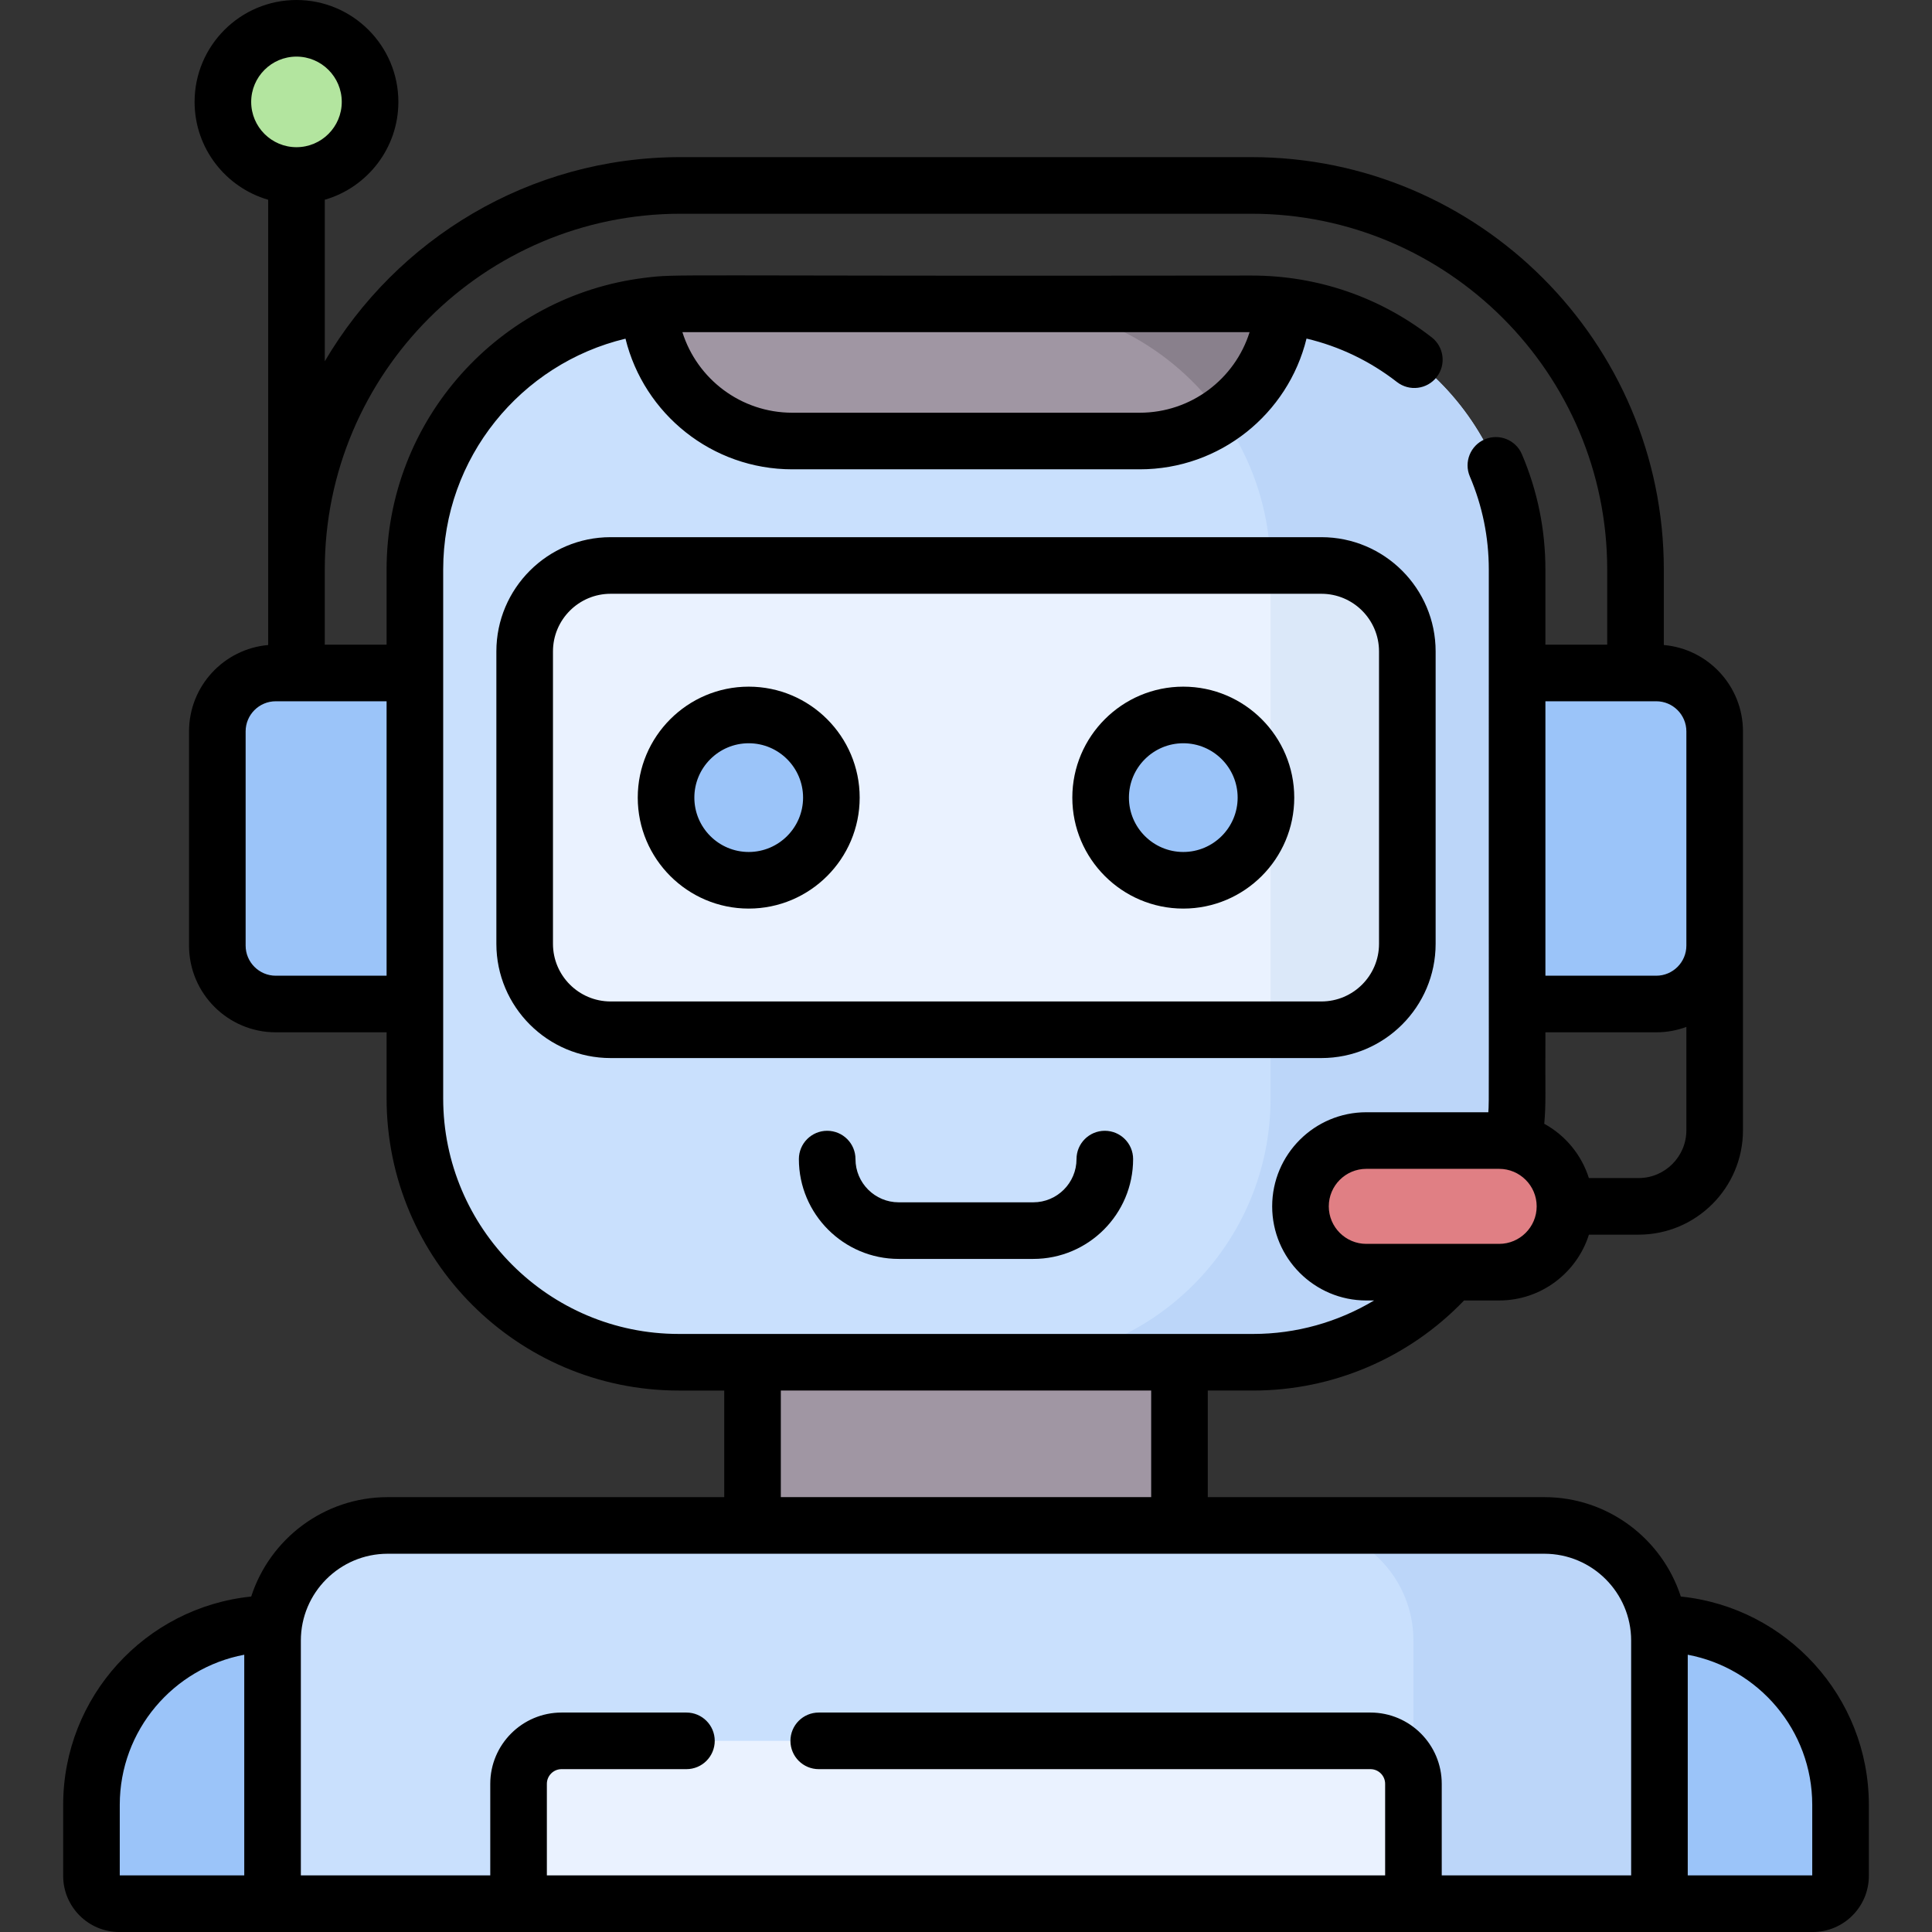
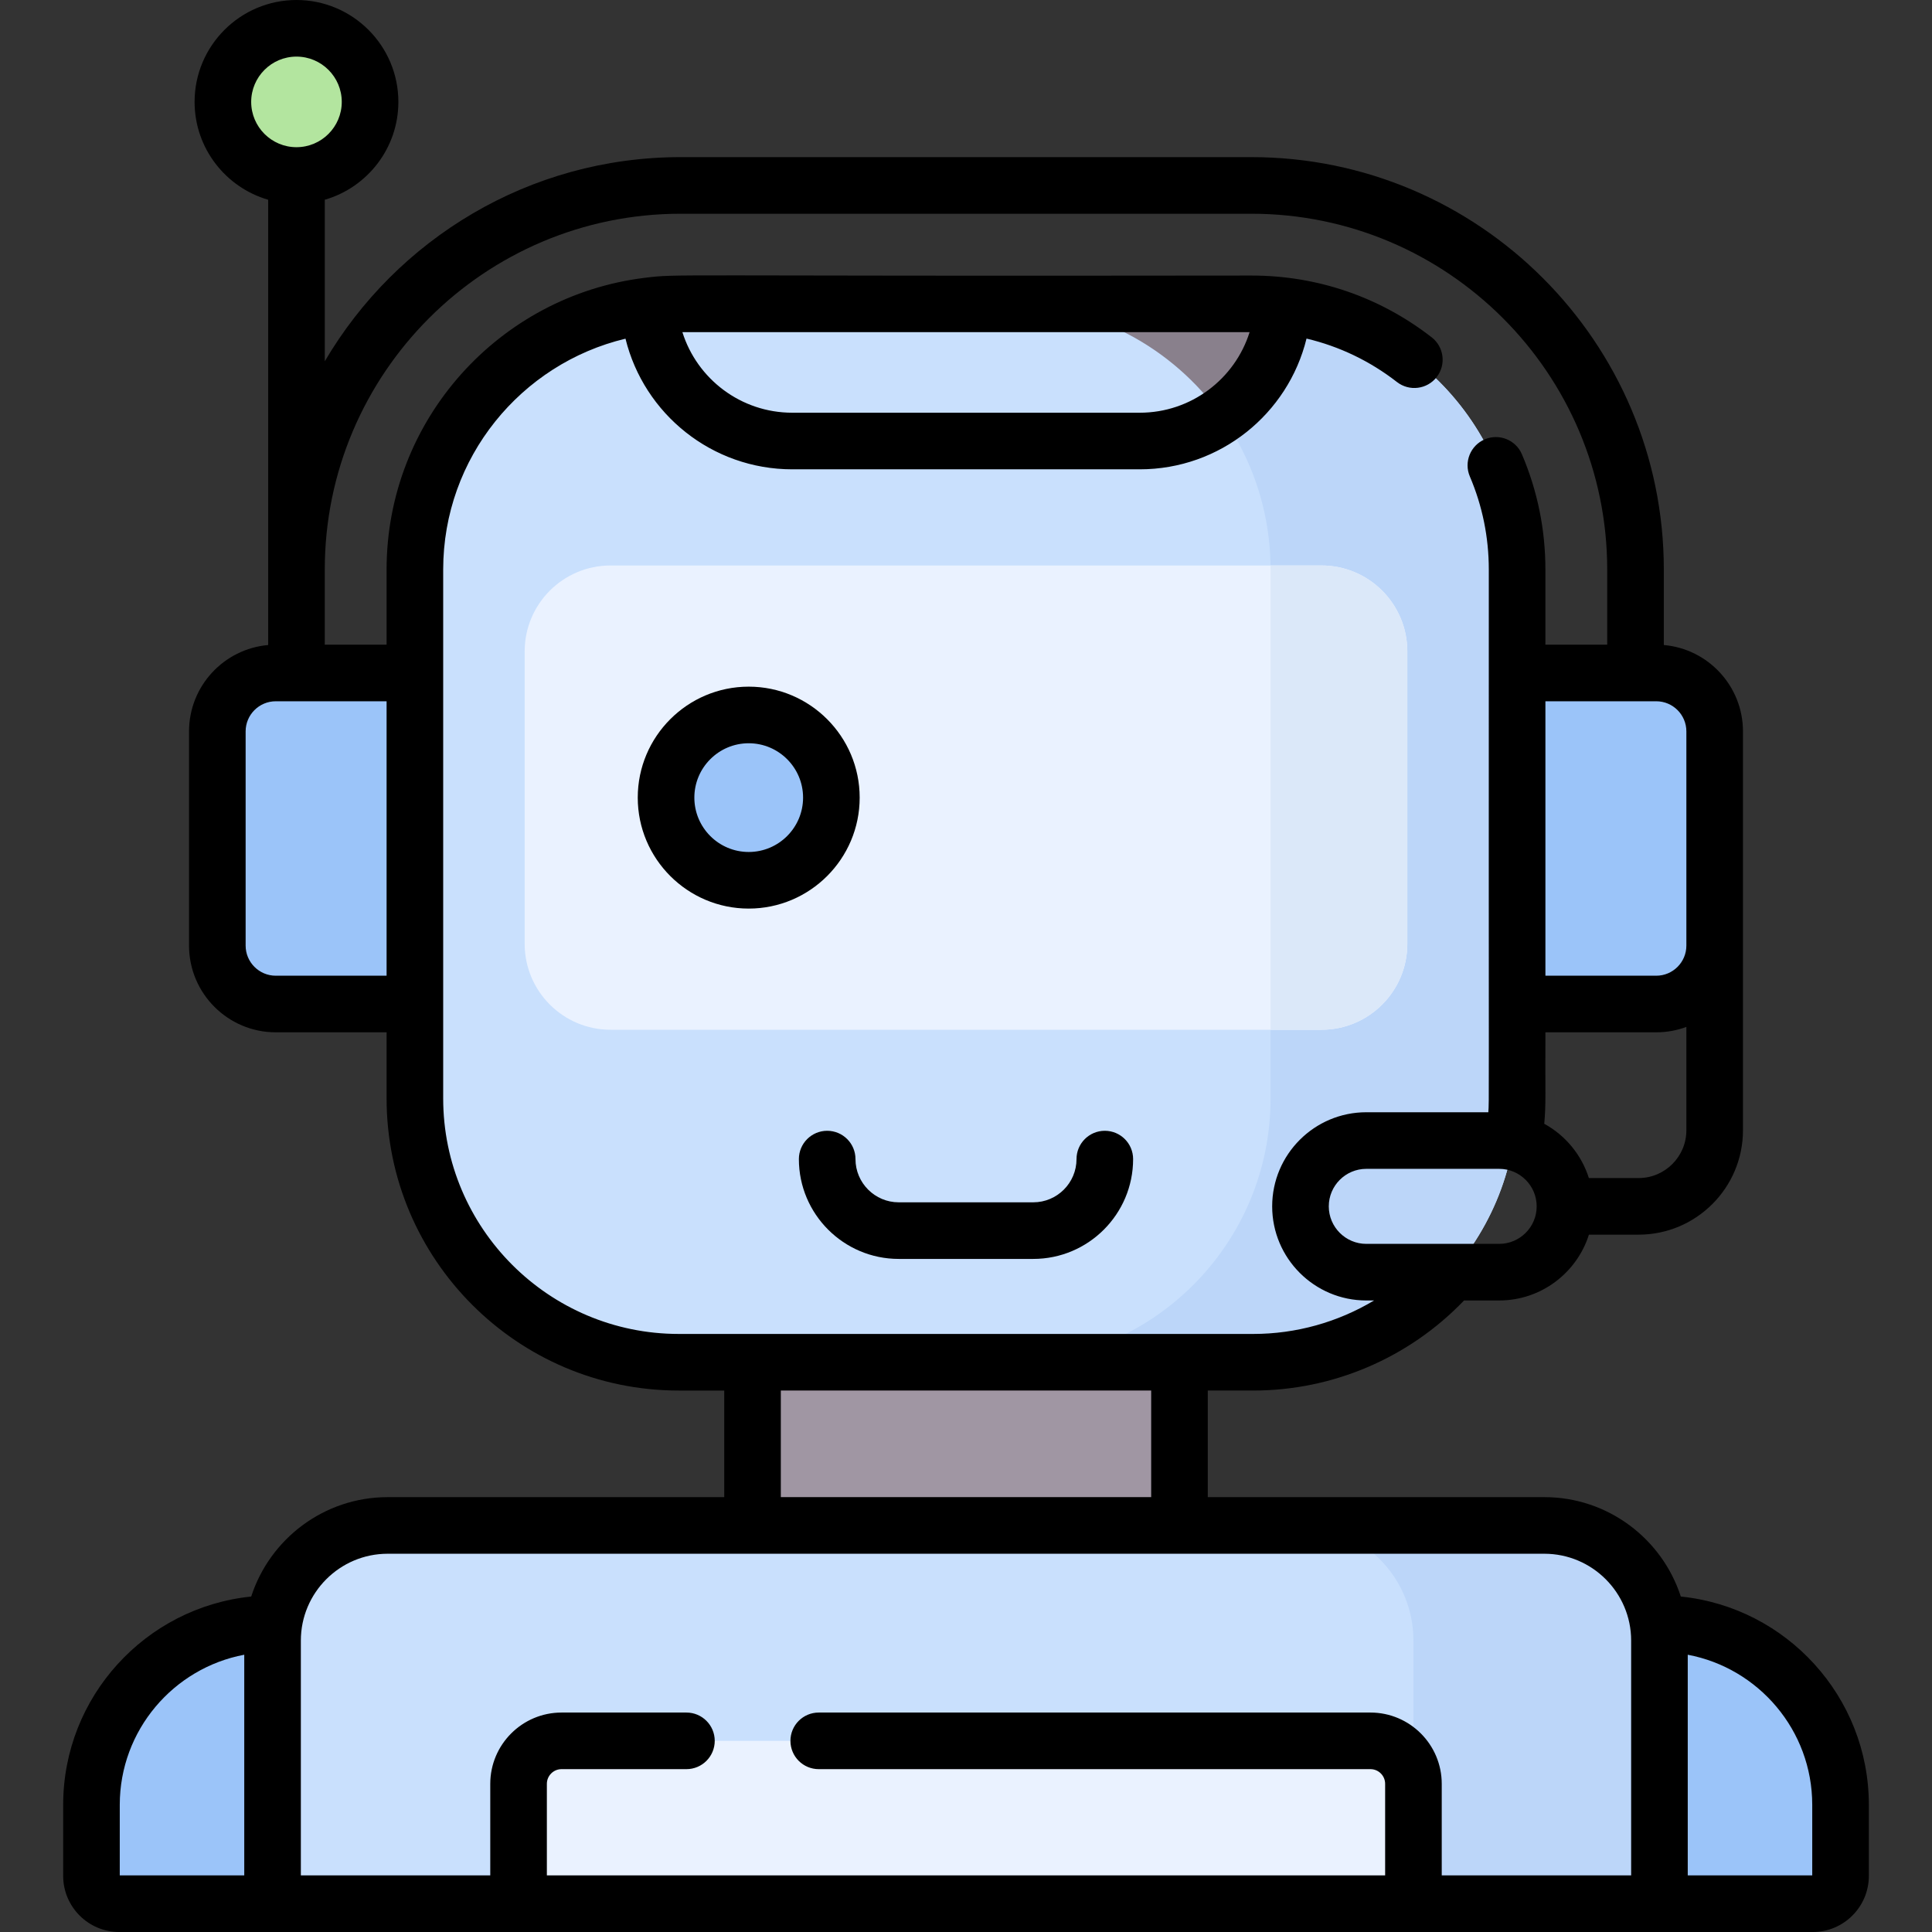
<svg xmlns="http://www.w3.org/2000/svg" id="Capa_1" enable-background="new 0 0 512 512" height="512" viewBox="0 0 512 512" width="512">
  <rect x="0" y="0" width="512" height="512" fill="#333333" stroke="none" />
  <g>
    <g>
      <g>
        <g>
          <g>
            <g>
              <g>
                <path d="m199.427 322.229h113.147v134.574h-113.147z" fill="#a096a3" />
              </g>
              <g>
                <g>
                  <g>
                    <path d="m332.121 361.009h-152.242c-38.621 0-69.93-31.309-69.93-69.93v-140.125c0-38.899 31.534-70.433 70.433-70.433h151.234c38.899 0 70.433 31.534 70.433 70.433v140.125c.001 38.621-31.307 69.93-69.928 69.93z" fill="#c9e0fd" />
                    <path d="m331.617 80.52h-65.333c38.899 0 70.433 31.534 70.433 70.433v140.125c0 38.621-31.309 69.93-69.93 69.93h65.333c38.621 0 69.93-31.309 69.93-69.93v-140.124c0-38.899-31.534-70.434-70.433-70.434z" fill="#bcd6f9" />
                    <g fill="#9bc4f9">
                      <path d="m109.95 266.072h-36.874c-8.55 0-15.481-6.931-15.481-15.481v-56.766c0-8.55 6.931-15.481 15.481-15.481h36.874z" />
                      <path d="m402.05 266.072h36.874c8.55 0 15.481-6.931 15.481-15.481v-56.766c0-8.55-6.931-15.481-15.481-15.481h-36.874z" />
                    </g>
                  </g>
                </g>
-                 <path d="m397.294 337.137h-35.212c-9.633 0-17.441-7.809-17.441-17.441 0-9.633 7.809-17.441 17.441-17.441h35.212c9.633 0 17.441 7.809 17.441 17.441 0 9.632-7.809 17.441-17.441 17.441z" fill="#e07f84" />
              </g>
              <path d="m350.183 272.897h-188.366c-12.578 0-22.774-10.196-22.774-22.774v-77.493c0-12.578 10.196-22.774 22.774-22.774h188.365c12.578 0 22.774 10.196 22.774 22.774v77.493c.001 12.578-10.196 22.774-22.773 22.774z" fill="#eaf2ff" />
              <path d="m336.717 150.954v121.944h13.466c12.578 0 22.774-10.197 22.774-22.774v-77.494c0-12.578-10.196-22.774-22.774-22.774h-13.493c.005.367.027.73.027 1.098z" fill="#dbe8f9" />
              <g fill="#9bc4f9">
                <circle cx="198.417" cy="211.377" r="21.906" />
-                 <circle cx="313.583" cy="211.377" r="21.906" />
              </g>
-               <path d="m331.617 80.521h-151.234c-2.838 0-5.631.187-8.381.513 1.13 19.983 17.688 35.84 37.953 35.84h92.089c20.266 0 36.823-15.857 37.953-35.84-2.749-.326-5.542-.513-8.38-.513z" fill="#a096a3" />
              <path d="m331.617 80.521h-65.329c23.672.002 44.6 11.693 57.369 29.604 9.348-6.475 15.658-17.028 16.34-29.091-2.749-.326-5.542-.513-8.38-.513z" fill="#89808c" />
              <circle cx="78.568" cy="27.003" fill="#b3e59f" r="19.503" />
            </g>
            <g>
              <path d="m409.26 404.257h-306.52c-16.851 0-30.511 13.66-30.511 30.511v69.732h367.54v-69.733c.001-16.85-13.659-30.51-30.509-30.51z" fill="#c9e0fd" />
              <path d="m409.26 404.257h-65.195c16.851 0 30.511 13.66 30.511 30.511v69.732h65.195v-69.733c-.001-16.85-13.661-30.51-30.511-30.51z" fill="#bcd6f9" />
              <g fill="#9bc4f9">
                <path d="m480.39 504.5h-40.62v-74.188c26.505 0 47.992 21.487 47.992 47.992v18.824c0 4.072-3.301 7.372-7.372 7.372z" />
                <path d="m31.61 504.5h40.62v-74.188c-26.505 0-47.992 21.487-47.992 47.992v18.824c0 4.072 3.301 7.372 7.372 7.372z" />
              </g>
            </g>
          </g>
        </g>
        <path d="m374.575 504.5v-31.766c0-6.292-5.1-11.392-11.392-11.392h-214.366c-6.292 0-11.392 5.1-11.392 11.392v31.766z" fill="#eaf2ff" />
      </g>
    </g>
    <g>
      <g>
        <path d="m292.787 299.67c-4.143 0-7.5 3.357-7.5 7.5 0 6.316-5.14 11.456-11.456 11.456h-35.663c-6.316 0-11.456-5.14-11.456-11.456 0-4.143-3.358-7.5-7.5-7.5s-7.5 3.357-7.5 7.5c0 14.588 11.868 26.456 26.456 26.456h35.663c14.588 0 26.456-11.868 26.456-26.456 0-4.143-3.357-7.5-7.5-7.5z" />
-         <path d="m380.457 250.123v-77.492c0-16.693-13.581-30.274-30.274-30.274h-188.366c-16.693 0-30.274 13.581-30.274 30.274v77.492c0 16.693 13.581 30.274 30.274 30.274h188.365c16.694 0 30.275-13.581 30.275-30.274zm-233.914 0v-77.492c0-8.422 6.852-15.274 15.274-15.274h188.365c8.422 0 15.274 6.853 15.274 15.274v77.492c0 8.422-6.853 15.274-15.274 15.274h-188.365c-8.422 0-15.274-6.852-15.274-15.274z" />
        <path d="m198.417 181.971c-16.215 0-29.406 13.191-29.406 29.406s13.191 29.406 29.406 29.406 29.406-13.191 29.406-29.406-13.191-29.406-29.406-29.406zm0 43.812c-7.944 0-14.406-6.463-14.406-14.406s6.462-14.406 14.406-14.406 14.406 6.463 14.406 14.406-6.462 14.406-14.406 14.406z" />
-         <path d="m313.583 181.971c-16.215 0-29.406 13.191-29.406 29.406s13.191 29.406 29.406 29.406 29.406-13.191 29.406-29.406-13.191-29.406-29.406-29.406zm0 43.812c-7.943 0-14.406-6.463-14.406-14.406s6.463-14.406 14.406-14.406 14.406 6.463 14.406 14.406-6.463 14.406-14.406 14.406z" />
      </g>
      <path d="m445.431 423.099c-4.937-15.267-19.282-26.342-36.171-26.342h-89.187v-28.248h12.048c21.127 0 41.289-8.666 55.87-23.871h9.302c11.14 0 20.596-7.342 23.787-17.441h13.164c15.252 0 27.66-12.408 27.66-27.66v-105.713c0-11.995-9.239-21.867-20.974-22.887v-19.983c0-60.276-49.038-109.314-109.314-109.314h-151.233c-40.151 0-75.309 21.762-94.314 54.107v-42.809c11.251-3.259 19.503-13.648 19.503-25.935-.001-14.89-12.114-27.003-27.004-27.003-14.889 0-27.002 12.113-27.002 27.003 0 12.287 8.252 22.676 19.502 25.935v98.016 19.983c-11.735 1.021-20.974 10.892-20.974 22.887v56.767c0 12.672 10.31 22.981 22.981 22.981h29.374v17.507c0 42.695 34.735 77.43 77.43 77.43h12.047v28.248h-89.186c-16.889 0-31.234 11.075-36.17 26.342-27.95 2.844-49.831 26.518-49.831 55.205v18.824c0 8.2 6.671 14.872 14.872 14.872h448.78c8.2 0 14.872-6.672 14.872-14.872v-18.824c-.001-28.687-21.883-52.36-49.832-55.205zm-380.701 73.901h-32.992v-18.696c0-19.764 14.237-36.255 32.992-39.784zm332.564-167.362h-35.212c-5.481 0-9.941-4.46-9.941-9.941s4.46-9.941 9.941-9.941h35.212c5.481 0 9.941 4.46 9.941 9.941s-4.46 9.941-9.941 9.941zm36.951-17.442h-13.177c-1.953-6.173-6.235-11.321-11.824-14.385.501-5.675.226-7.688.306-24.239h29.374c2.805 0 5.493-.507 7.98-1.431v27.395c.001 6.981-5.678 12.66-12.659 12.66zm12.66-118.372v56.767c0 4.401-3.58 7.981-7.98 7.981h-29.374v-72.729h29.374c4.4.001 7.98 3.581 7.98 7.981zm-380.339-166.821c0-6.618 5.384-12.003 12.002-12.003 6.619 0 12.003 5.385 12.003 12.003s-5.384 12.003-12.003 12.003c-6.618 0-12.002-5.385-12.002-12.003zm35.884 231.569h-29.374c-4.401 0-7.981-3.58-7.981-7.981v-56.767c0-4.4 3.581-7.98 7.981-7.98h29.374zm77.429 94.937c-34.424 0-62.43-28.006-62.43-62.43v-140.125c0-29.668 20.641-54.59 48.313-61.201 4.902 19.962 22.926 34.621 44.193 34.621h92.09c21.276 0 39.307-14.672 44.199-34.648 8.658 2.05 16.78 5.926 23.969 11.517 3.271 2.54 7.982 1.953 10.525-1.316 2.542-3.271 1.953-7.982-1.316-10.525-13.78-10.716-30.311-16.38-47.805-16.38-158.101.221-151.493-.531-160.753.602-.02.003-.041.005-.061.008-38.467 4.74-68.354 37.596-68.354 77.324v19.89h-16.381v-19.89c0-52.005 42.309-94.314 94.314-94.314h151.234c52.005 0 94.314 42.31 94.314 94.314v19.89h-16.381v-19.89c0-10.605-2.096-20.893-6.229-30.574-1.624-3.809-6.03-5.58-9.842-3.953-3.81 1.626-5.58 6.032-3.953 9.842 3.333 7.81 5.023 16.115 5.023 24.686-.053 148.672.116 139.816-.125 143.801h-32.343c-13.753 0-24.941 11.188-24.941 24.941s11.188 24.941 24.941 24.941h2.063c-9.587 5.739-20.631 8.871-32.024 8.871h-152.24zm.962-265.488h150.317c-3.902 12.425-15.521 21.354-29.114 21.354h-92.09c-13.591-.001-25.211-8.929-29.113-21.354zm124.232 280.488v28.248h-98.146v-28.248zm127.198 128.491h-50.195v-24.266c0-10.417-8.475-18.893-18.892-18.893h-146.21c-4.142 0-7.5 3.357-7.5 7.5s3.358 7.5 7.5 7.5h146.21c2.146 0 3.892 1.746 3.892 3.893v24.266h-222.15v-24.266c0-2.146 1.746-3.893 3.892-3.893h33.094c4.142 0 7.5-3.357 7.5-7.5s-3.358-7.5-7.5-7.5h-33.094c-10.417 0-18.892 8.476-18.892 18.893v24.266h-50.196v-62.232c0-12.688 10.322-23.011 23.01-23.011h306.52c12.688 0 23.011 10.322 23.011 23.011zm47.991 0h-32.991v-58.48c18.754 3.528 32.991 20.02 32.991 39.784z" />
    </g>
  </g>
</svg>